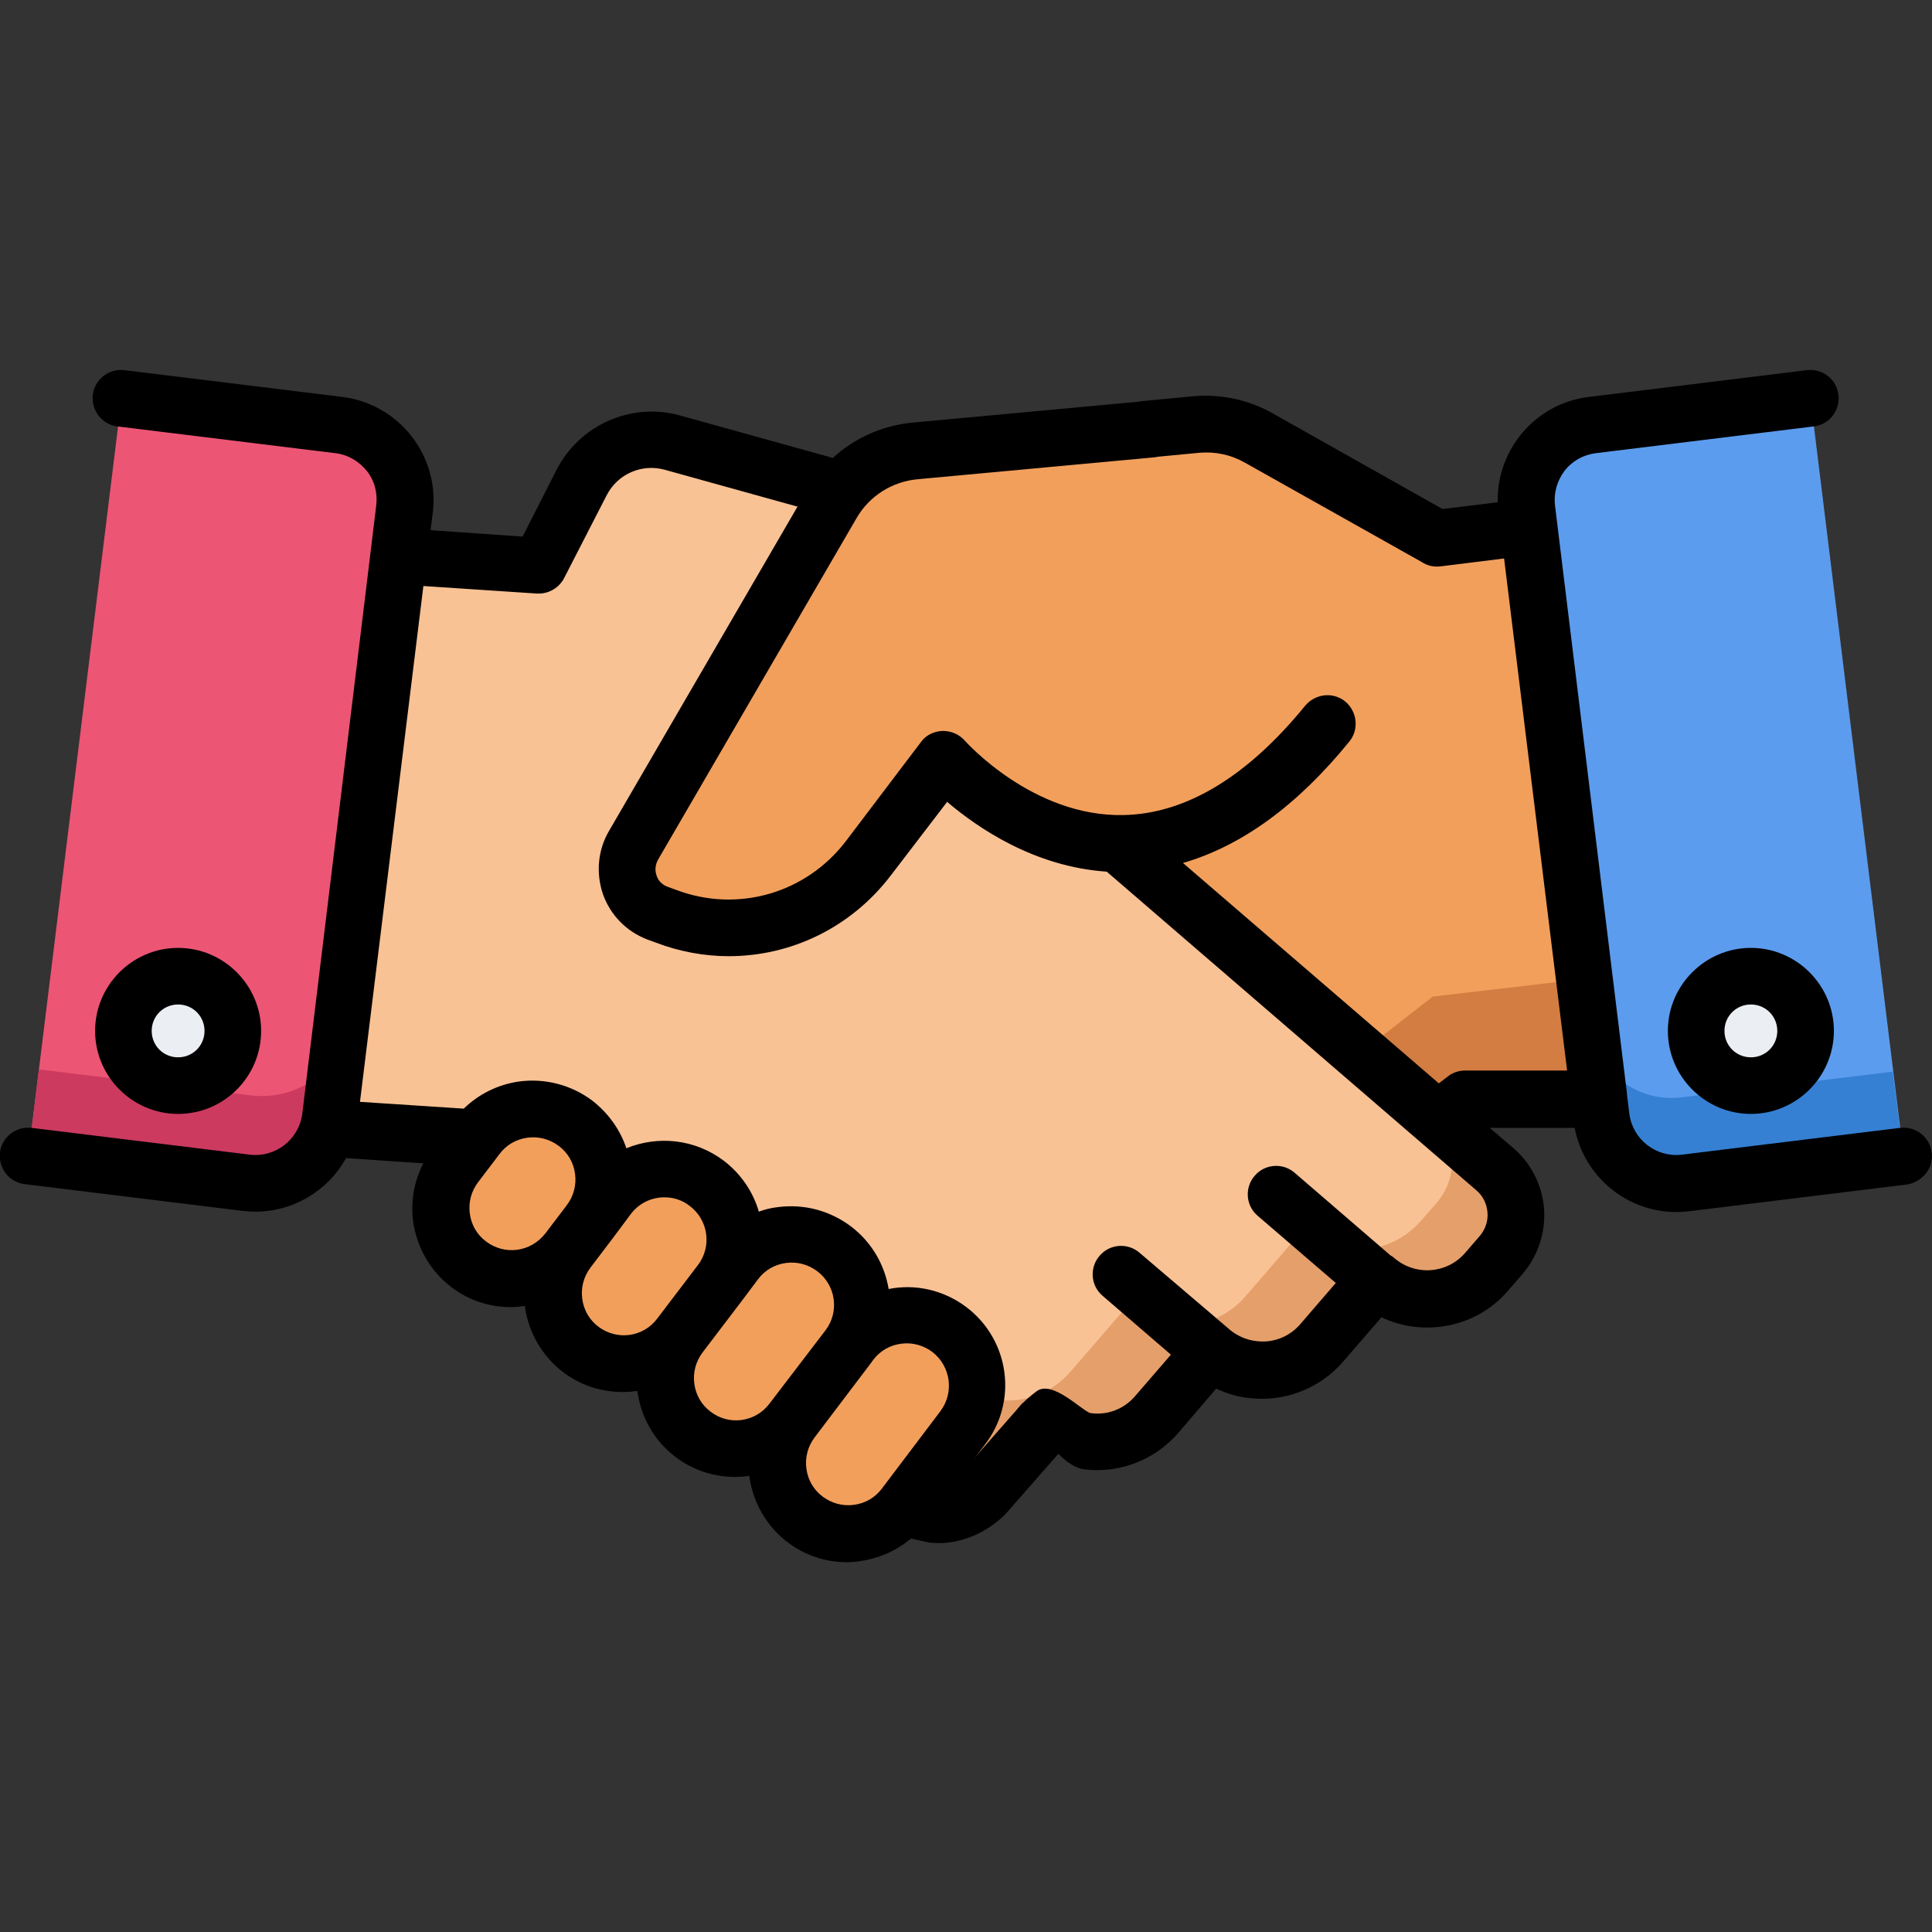
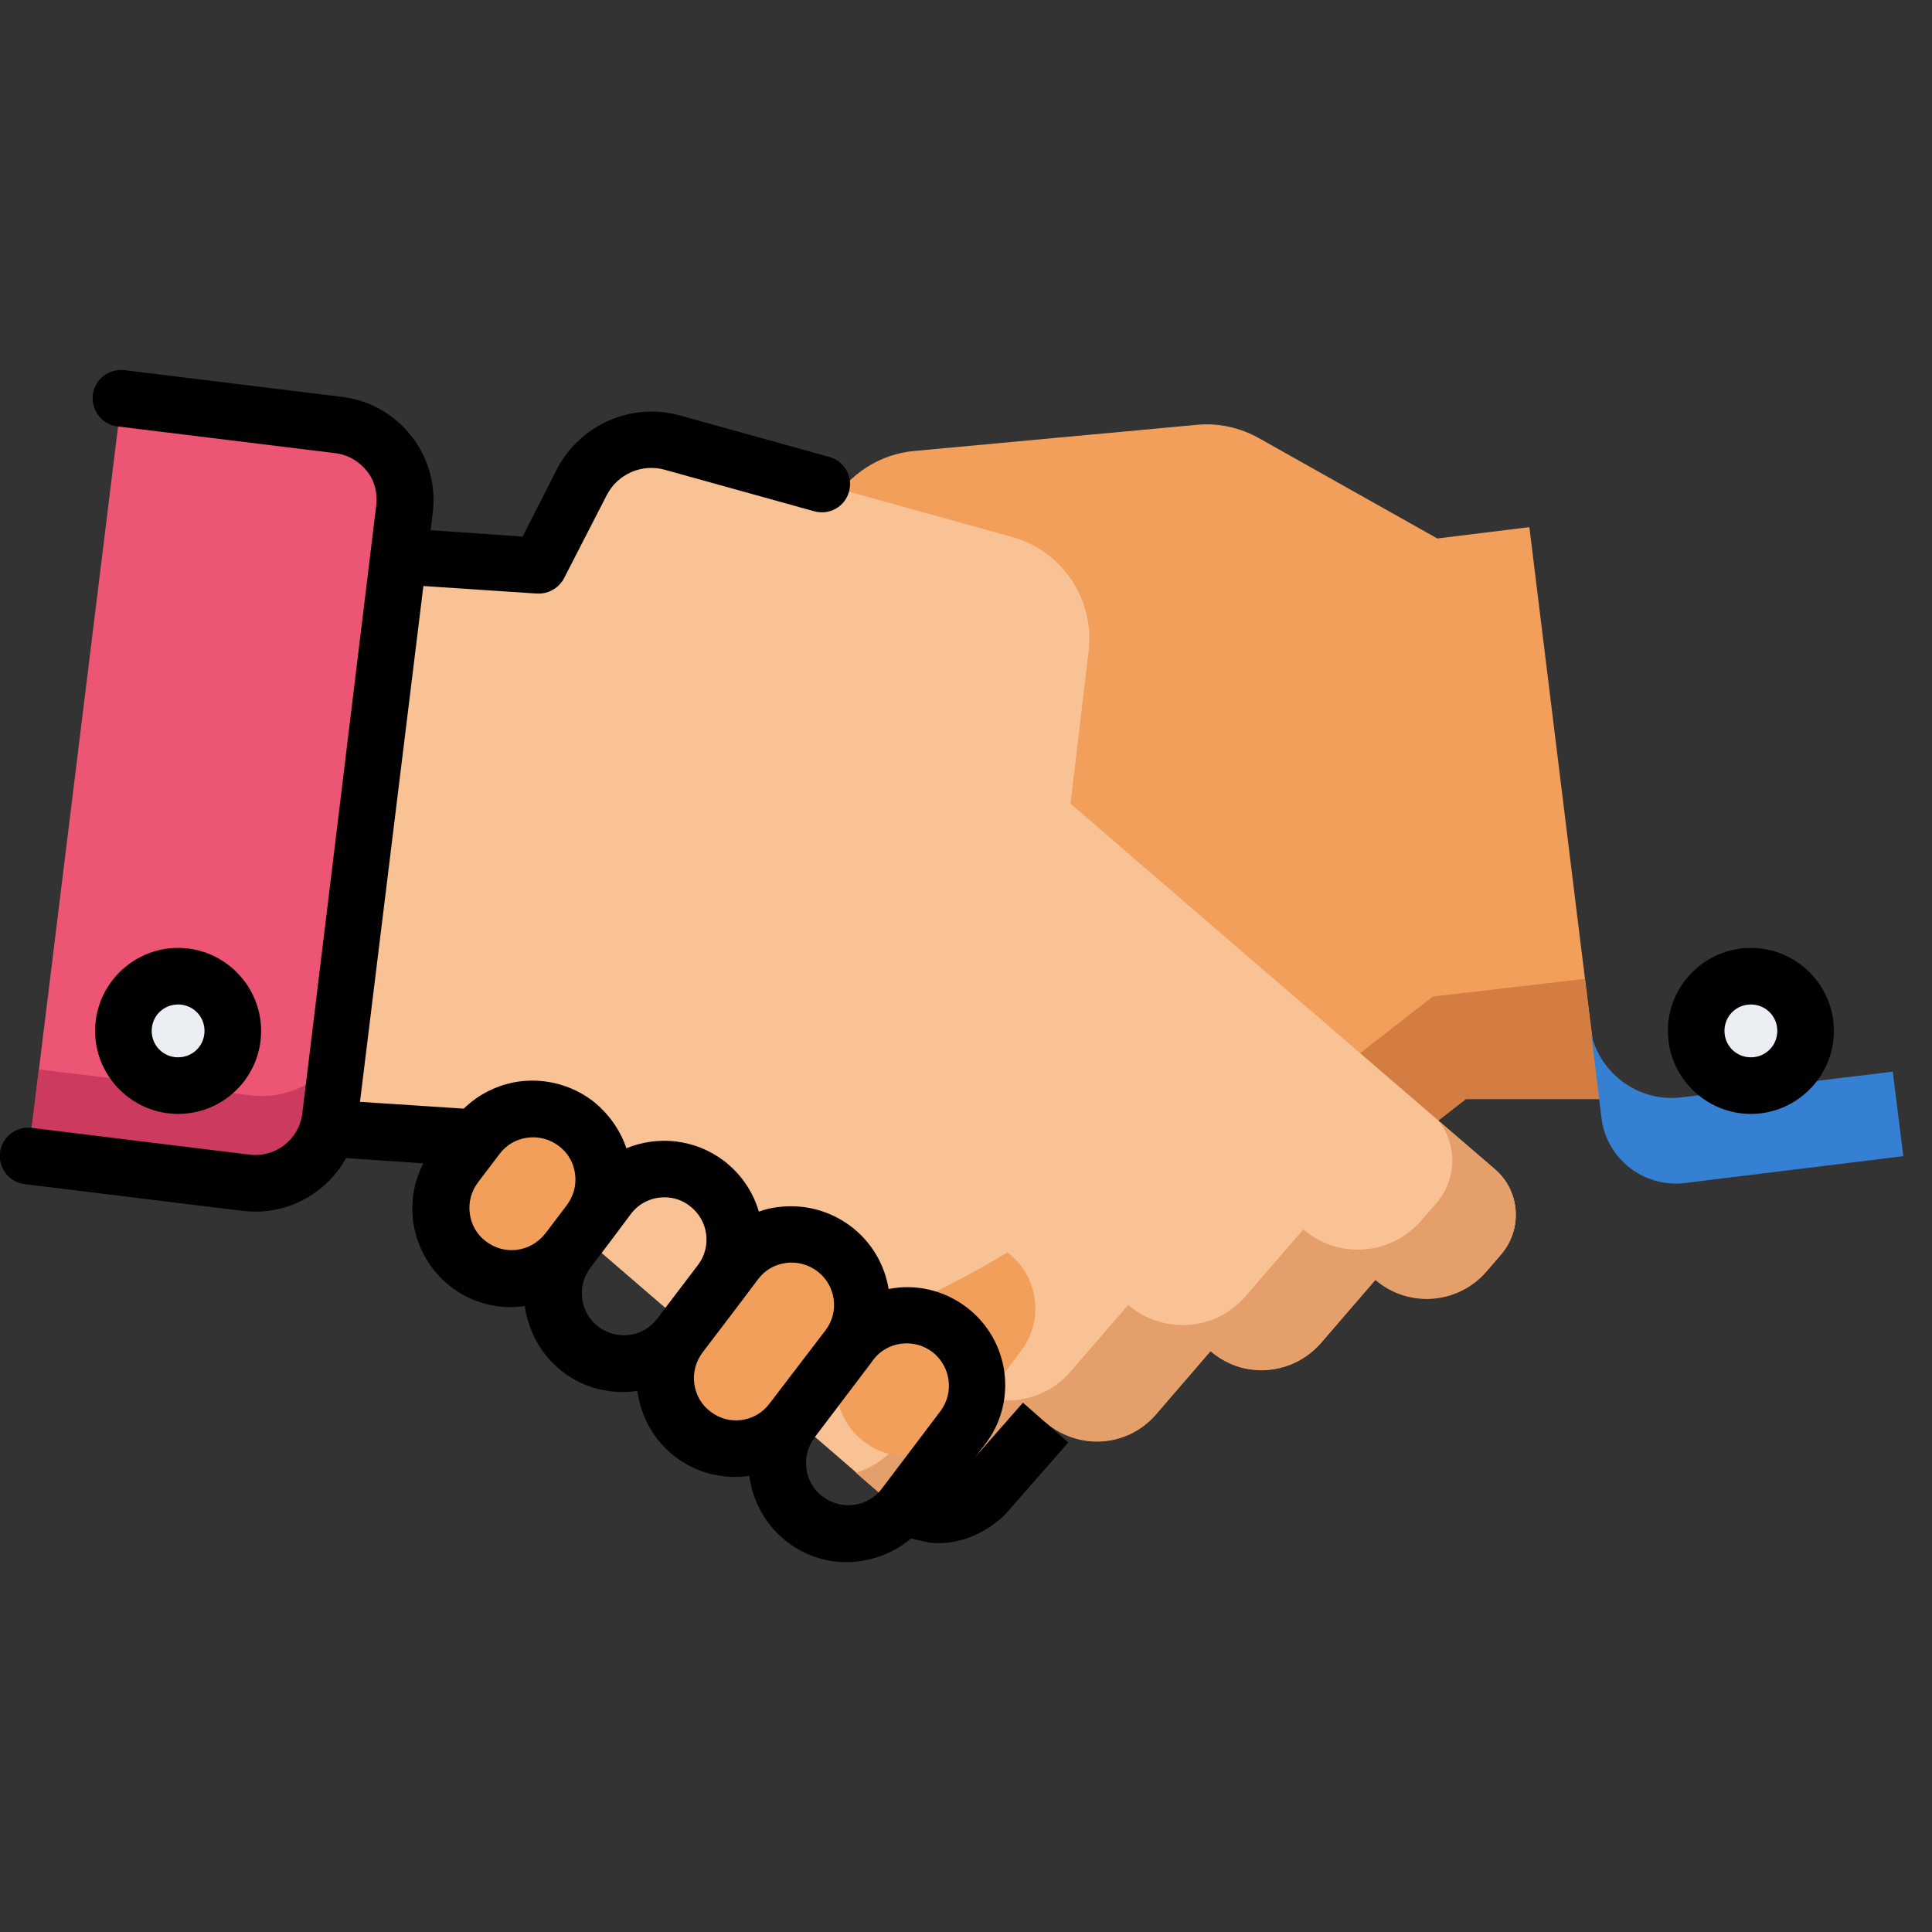
<svg xmlns="http://www.w3.org/2000/svg" version="1.1" id="Capa_1" x="0px" y="0px" viewBox="0 0 512 512" style="enable-background:new 0 0 512 512;" xml:space="preserve">
  <rect x="0" y="0" width="512" height="512" fill="#333333" stroke="none" />
  <style type="text/css">
	.st0{fill:#F29F5C;}
	.st1{fill:#D37D42;}
	.st2{fill:#F9C295;}
	.st3{fill:#E59F6A;}
	.st4{fill:#5C9CEE;}
	.st5{fill:#3580D3;}
	.st6{fill:#ED5575;}
	.st7{fill:#CC3A60;}
	.st8{fill:#EBEEF2;}
	.st9{stroke:#000000;stroke-width:16;stroke-miterlimit:10;}
</style>
  <g>
    <g>
      <g>
        <path class="st0" d="M418.3,245.4l-13-105.7l-24.4,3l0,0l-47.3-26.6c-5-2.8-10.8-4.1-16.6-3.5l-74.6,6.9c-9.2,0.8-17.4,6.1-22,14     L167.9,224c-3.9,6.7-0.8,15.3,6.4,18l2.2,0.8c4.1,1.6,8.4,2.5,12.6,2.8l-6.7,5.8L169.1,263l-37.9,32.3     c-6.7,5.9-7.4,16.1-1.6,22.9l3.8,4.4c7.6,8.7,20.7,9.6,29.4,2l14.5,16.6c4.7,5.4,11.6,7.8,18.2,7c4-0.5,7.9-2.1,11.1-5l14.5,16.6     c4.7,5.4,11.6,7.8,18.3,7c4-0.5,7.9-2.1,11.1-5l7.9,6.8c7.6,8.7,20.7,9.6,29.4,2l10.7-9.3l89.9-70l0.1-0.1l35.5,0L418.3,245.4z" />
        <path class="st1" d="M379.7,264.1L379.7,264.1l-90,70.1l-10.7,9.3c-8.7,7.6-21.8,6.7-29.4-2l-7.9-6.8c-3.2,2.8-7.1,4.5-11.1,5     c-6.6,0.8-13.5-1.6-18.3-7l-14.5-16.6c-3.2,2.8-7.1,4.5-11.1,5c-6.6,0.8-13.5-1.6-18.2-7l-14.5-16.6c-7.4,6.5-18.1,6.7-25.8,1.2     c-3.9,5.9-3.6,14,1.3,19.6l3.8,4.4c7.6,8.7,20.7,9.6,29.4,2l14.5,16.6c4.7,5.4,11.6,7.8,18.2,7c4-0.5,7.9-2.1,11.1-5l14.5,16.6     c4.7,5.4,11.6,7.8,18.3,7c4-0.5,7.9-2.1,11.1-5l7.9,6.8c7.6,8.7,20.7,9.6,29.4,2l10.7-9.3l89.9-70l0.1-0.1l35.5,0l-3.9-31.9     L379.7,264.1z" />
      </g>
      <g>
        <path class="st2" d="M396.1,309.8l-48.2-41.5l-13.4-11.5l-9.6-8.3l-41.2-35.5l4.8-40.5c1.6-13.7-7-26.5-20.3-30.2l-89.8-24.9     c-9.5-2.6-19.5,1.8-24,10.6L143,150l-48.5-3.3L82.1,252.4l-5.4,45.9l47.2,3.1l0.1,0.1l98.6,85l10.7,9.3     c8.7,7.5,21.9,6.5,29.4-2.2l14.4-16.7c3.3,2.8,7.2,4.4,11.1,4.9c6.6,0.8,13.5-1.6,18.2-7.1l14.4-16.7c3.3,2.8,7.2,4.5,11.1,4.9     c6.6,0.8,13.5-1.7,18.2-7.1l14.4-16.7c8.7,7.5,21.9,6.5,29.4-2.2l3.8-4.4C403.6,325.8,402.9,315.6,396.1,309.8z" />
        <path class="st3" d="M396.1,309.8l-14.7-12.6c4.8,6.3,4.7,15.3-0.7,21.6l-4.1,4.7c-8,9.2-21.9,10.3-31.2,2.3l-15.3,17.7     c-5,5.8-12.3,8.4-19.3,7.5c-4.2-0.5-8.4-2.2-11.8-5.2l-15.3,17.7c-5,5.8-12.3,8.3-19.3,7.5c-4.2-0.5-8.4-2.2-11.8-5.2l-15.3,17.7     c-2.9,3.3-6.5,5.6-10.5,6.8l6.5,5.6c8.7,7.5,21.9,6.5,29.4-2.2l14.4-16.7c3.3,2.8,7.2,4.4,11.1,4.9c6.6,0.8,13.5-1.6,18.2-7.1     l14.4-16.7c3.3,2.8,7.2,4.5,11.1,4.9c6.6,0.8,13.5-1.7,18.2-7.1l14.4-16.7c8.7,7.5,21.9,6.5,29.4-2.2l3.8-4.4     C403.6,325.8,402.9,315.6,396.1,309.8z" />
      </g>
      <g>
        <g>
          <path class="st0" d="M126.4,301.4l-5.7,7.5c-6.2,8.2-4.6,19.9,3.6,26.1l0,0c8.2,6.2,19.9,4.6,26.1-3.6l5.7-7.5      c6.2-8.2,4.6-19.9-3.6-26.1l0,0C144.3,291.6,132.6,293.2,126.4,301.4z" />
-           <path class="st0" d="M161.2,317.2l-10.8,14.2c-6.2,8.2-4.6,19.9,3.6,26.1l0,0c8.2,6.2,19.9,4.6,26.1-3.6l10.8-14.2      c6.2-8.2,4.6-19.9-3.6-26.1l0,0C179.1,307.4,167.4,309,161.2,317.2z" />
          <path class="st0" d="M194.8,334.6L180.2,354c-6.2,8.2-4.6,19.9,3.6,26.1l0,0c8.2,6.2,19.9,4.6,26.1-3.6l14.7-19.4      c6.2-8.2,4.6-19.9-3.6-26.1l0,0C212.8,324.8,201.1,326.4,194.8,334.6z" />
-           <path class="st0" d="M225.4,356l-15.5,20.5c-6.2,8.2-4.6,19.9,3.6,26.1l0,0c8.2,6.2,19.9,4.6,26.1-3.6l15.5-20.5      c6.2-8.2,4.6-19.9-3.6-26.1l0,0C243.4,346.2,231.7,347.8,225.4,356z" />
+           <path class="st0" d="M225.4,356c-6.2,8.2-4.6,19.9,3.6,26.1l0,0c8.2,6.2,19.9,4.6,26.1-3.6l15.5-20.5      c6.2-8.2,4.6-19.9-3.6-26.1l0,0C243.4,346.2,231.7,347.8,225.4,356z" />
        </g>
      </g>
-       <path class="st0" d="M380.9,142.7l-47.3-26.6c-5-2.8-10.8-4.1-16.6-3.5l-74.6,6.9c-9.2,0.8-17.4,6.1-22,14L167.9,224    c-3.9,6.7-0.8,15.3,6.4,18l2.2,0.8c19.3,7.3,41,1.1,53.6-15.3l20.1-26.2c0,0,48.4,56.1,101.7-9.4" />
-       <path class="st4" d="M479.8,105.6l24.7,200.8l-57.8,7.1c-10.9,1.3-20.9-6.4-22.2-17.3l-19.8-161.2c-1.3-10.9,6.4-20.9,17.3-22.2    L479.8,105.6z" />
      <path class="st5" d="M445.7,290.8c-11.2,1.4-21.5-6-24-16.8l2.7,22.2c1.3,10.9,11.3,18.7,22.2,17.3l57.8-7.1l-2.8-22.4    L445.7,290.8z" />
      <path class="st6" d="M32.2,105.6L7.5,306.3l57.8,7.1c10.9,1.3,20.9-6.4,22.2-17.3l19.8-161.2c1.3-10.9-6.4-20.9-17.3-22.2    L32.2,105.6z" />
      <path class="st7" d="M66.6,290.3l-56.3-6.9l-2.8,23l57.8,7.1c10.9,1.3,20.9-6.4,22.2-17.3l2.1-17C85,286.8,76.1,291.4,66.6,290.3z    " />
      <g>
        <circle class="st8" cx="464" cy="273.2" r="14.5" />
        <circle class="st8" cx="47.2" cy="273.2" r="14.5" />
      </g>
    </g>
    <g>
      <path d="M256.1,346.4c-6.1-4.6-13.6-6.2-20.6-4.8c-1.1-6.6-4.6-12.5-10-16.6c-5.6-4.2-12.4-6-19.4-5.1c-1.7,0.2-3.4,0.6-5,1.2    c-1.5-5.2-4.7-10-9.3-13.5c-7.7-5.8-17.5-6.7-25.8-3.3c-1.7-5-4.8-9.3-9-12.6c-5.6-4.2-12.5-6-19.4-5.1    c-5.6,0.8-10.7,3.3-14.7,7.2l-27.5-1.8l16.8-136.7l30.1,2c0.2,0,0.3,0,0.5,0c2.8,0,5.4-1.6,6.7-4.1l11.3-22    c2.9-5.6,9.3-8.4,15.4-6.7l39.6,11c4,1.1,8.1-1.2,9.2-5.2c1.1-4-1.2-8.1-5.2-9.2l-39.6-11c-12.9-3.6-26.6,2.5-32.7,14.4l-9,17.7    l-24.4-1.7l0.6-4.7c1.8-15-8.9-28.7-23.9-30.6l-57.8-7.1c-4.1-0.5-7.9,2.4-8.4,6.5c-0.5,4.1,2.4,7.9,6.5,8.4l57.8,7.1    c3.3,0.4,6.2,2.1,8.3,4.7s2.9,5.9,2.5,9.2L80.1,295.2C79.2,302,73,306.8,66.2,306l-57.8-7.1c-4.1-0.5-7.9,2.4-8.4,6.5    c-0.5,4.1,2.4,7.9,6.5,8.4l57.8,7.1c1.1,0.1,2.3,0.2,3.4,0.2c10.1,0,19.3-5.6,24-14.2l20.5,1.4c-2.5,4.8-3.4,10.1-2.7,15.5    c1,6.9,4.6,13.1,10.1,17.3c4.6,3.5,10.1,5.3,15.7,5.3c1.2,0,2.4-0.1,3.6-0.3c0.1,0,0.2,0,0.2,0c0,0.1,0,0.2,0,0.2    c1,6.9,4.6,13.1,10.1,17.3c4.7,3.6,10.3,5.3,15.8,5.3c1.3,0,2.6-0.1,3.9-0.3c0.9,6.7,4.3,13.1,10.1,17.5    c4.7,3.6,10.3,5.3,15.8,5.3c1.3,0,2.6-0.1,3.8-0.3c0,0.1,0,0.2,0,0.3c1,6.9,4.6,13.1,10.1,17.3c4.6,3.5,10.1,5.3,15.7,5.3    c1.2,0,2.4-0.1,3.6-0.3c6.9-1,13.1-4.5,17.3-10.1l15.5-20.5C269.9,371.6,267.6,355.1,256.1,346.4z M137.1,331.2    c-3,0.4-5.9-0.4-8.3-2.2c-2.4-1.8-3.9-4.4-4.3-7.4c-0.4-3,0.4-5.9,2.2-8.3l5.7-7.5c1.8-2.4,4.4-3.9,7.4-4.3c3-0.4,5.9,0.4,8.3,2.2    c2.4,1.8,3.9,4.4,4.3,7.4s-0.4,5.9-2.2,8.3l-5.7,7.5C142.6,329.3,140,330.8,137.1,331.2z M158.6,351.6c-2.4-1.8-3.9-4.4-4.3-7.4    c-0.4-3,0.4-5.9,2.2-8.3l5.7-7.5c0,0,0,0,0,0l5-6.7c2.2-2.9,5.5-4.4,8.9-4.4c2.3,0,4.7,0.7,6.7,2.3c4.9,3.7,5.9,10.7,2.2,15.6    l-10.8,14.2C170.5,354.4,163.5,355.3,158.6,351.6z M188.3,374.1c-2.4-1.8-3.9-4.4-4.3-7.4c-0.4-3,0.4-5.9,2.2-8.3c0,0,0,0,0,0    l10.8-14.2l0,0l3.9-5.2c1.8-2.4,4.4-3.9,7.4-4.3c3-0.4,5.9,0.4,8.3,2.2c4.9,3.7,5.9,10.7,2.2,15.6L203.9,372c0,0,0,0,0,0    C200.2,376.9,193.2,377.9,188.3,374.1z M249.2,374l-15.5,20.5c-1.8,2.4-4.4,3.9-7.4,4.3c-3,0.4-5.9-0.4-8.3-2.2s-3.9-4.4-4.3-7.4    c-0.4-3,0.4-5.9,2.2-8.3l14.7-19.4c0,0,0,0,0,0l0.8-1.1c1.8-2.4,4.4-3.9,7.4-4.3c3-0.4,5.9,0.4,8.3,2.2    C252,362.1,252.9,369.1,249.2,374z" />
-       <path d="M511.9,305.4c-0.5-4.1-4.2-7-8.4-6.5l-57.8,7.1c-6.8,0.8-13-4-13.9-10.8l-0.6-4.8l-0.1-1.1L412.1,134    c-0.4-3.3,0.5-6.5,2.5-9.2c2-2.6,5-4.3,8.3-4.7l57.8-7.1c4.1-0.5,7-4.2,6.5-8.4c-0.5-4.1-4.2-7-8.4-6.5l-57.8,7.1    c-14.1,1.7-24.4,14-24.1,27.9l-14.6,1.8l-45.1-25.4c-6.4-3.6-13.6-5.1-20.9-4.5c0,0,0,0,0,0l-13.6,1.3c-4.1,0.4-7.2,4-6.8,8.2    c0.4,4.1,4,7.2,8.2,6.8l13.6-1.3c4.3-0.4,8.5,0.5,12.2,2.6l46.8,26.3c1.5,1,3.2,1.4,5,1.2l16.9-2.1l12.4,100.8l4.3,34.9l-27,0    c-1.8,0-3.5,0.6-4.9,1.8l-2.1,1.6l-67.8-58.4c15.5-4.5,30.3-15.2,44.1-32.2c2.6-3.2,2.1-7.9-1.1-10.6c-3.2-2.6-7.9-2.1-10.6,1.1    c-15.4,18.9-31.7,28.7-48.2,29c-24.1,0.5-41.9-19.6-42-19.7c-1.5-1.7-3.6-2.6-5.9-2.6c-2.3,0.1-4.4,1.1-5.7,2.9L224.1,223    c-10.6,13.8-28.7,19-45,12.8l-2.2-0.8c-1.9-0.7-2.7-2.2-2.9-3c-0.3-0.8-0.6-2.4,0.4-4.2l52.6-90.5c3.4-5.9,9.5-9.7,16.2-10.3    l62.7-5.8c4.1-0.4,7.2-4,6.8-8.2s-4-7.2-8.2-6.8l-62.7,5.8c-11.6,1.1-22,7.7-27.8,17.7l-52.6,90.5c-3,5.1-3.5,11.2-1.6,16.8    c2,5.6,6.3,9.9,11.8,12l2.2,0.8c6.3,2.4,12.9,3.6,19.3,3.6c16.5,0,32.3-7.5,42.9-21.3l15-19.6c8.1,6.9,23.1,17.2,42.3,18.5    l97.9,84.4c1.8,1.5,2.8,3.6,3,5.9s-0.6,4.6-2.1,6.3l-3.8,4.4c-4.8,5.6-13.2,6.2-18.8,1.4c-0.3-0.3-0.6-0.5-1-0.7l-25.4-21.9    c-3.1-2.7-7.9-2.4-10.6,0.8c-2.7,3.1-2.4,7.9,0.8,10.6l20.7,17.8l-9.4,10.9c-2.9,3.4-7.3,5.1-11.7,4.5c-2.6-0.3-5.1-1.4-7.1-3.1    c0,0-0.1-0.1-0.1-0.1L302,332c-3.1-2.7-7.9-2.4-10.6,0.8c-2.7,3.1-2.4,7.9,0.8,10.6l18.1,15.6l-9.5,11c-2.9,3.4-7.3,5.1-11.7,4.5    c-2-0.2-10.1-9-14.4-5.8c-16.1,12.1,4.3,11.8,4.1,13.9c-0.2,1.5-2.3-1.3,1.8,2.8c1.7,1.7,4.2,3.7,6.8,4c1.1,0.1,2.2,0.2,3.3,0.2    c8.2,0,16-3.5,21.5-9.8l10.1-11.8c2.8,1.3,5.7,2.2,8.8,2.5c9.4,1.1,18.6-2.5,24.8-9.6l10.2-11.8c11.2,5.3,25.1,2.8,33.6-7.1    l3.8-4.4c4.1-4.8,6.1-10.9,5.7-17.2c-0.5-6.3-3.4-12.1-8.2-16.2l-6.2-5.3l22.5,0c2.5,13,13.9,22.3,26.9,22.3    c1.1,0,2.2-0.1,3.4-0.2l57.8-7.1C509.5,313.2,512.5,309.5,511.9,305.4z" />
      <path d="M464,251.2c-12.1,0-22,9.9-22,22s9.9,22,22,22s22-9.9,22-22S476.1,251.2,464,251.2z M464,280.2c-3.9,0-7-3.1-7-7    s3.1-7,7-7s7,3.1,7,7S467.9,280.2,464,280.2z" />
      <path d="M69.2,273.2c0-12.1-9.9-22-22-22s-22,9.9-22,22s9.9,22,22,22S69.2,285.4,69.2,273.2z M40.2,273.2c0-3.9,3.1-7,7-7    s7,3.1,7,7s-3.1,7-7,7S40.2,277.1,40.2,273.2z" />
    </g>
  </g>
  <path class="st9" d="M277.1,377l-16.5,18.8c0,0-5.4,5.7-13,5.1l-10.2-2.2" />
</svg>